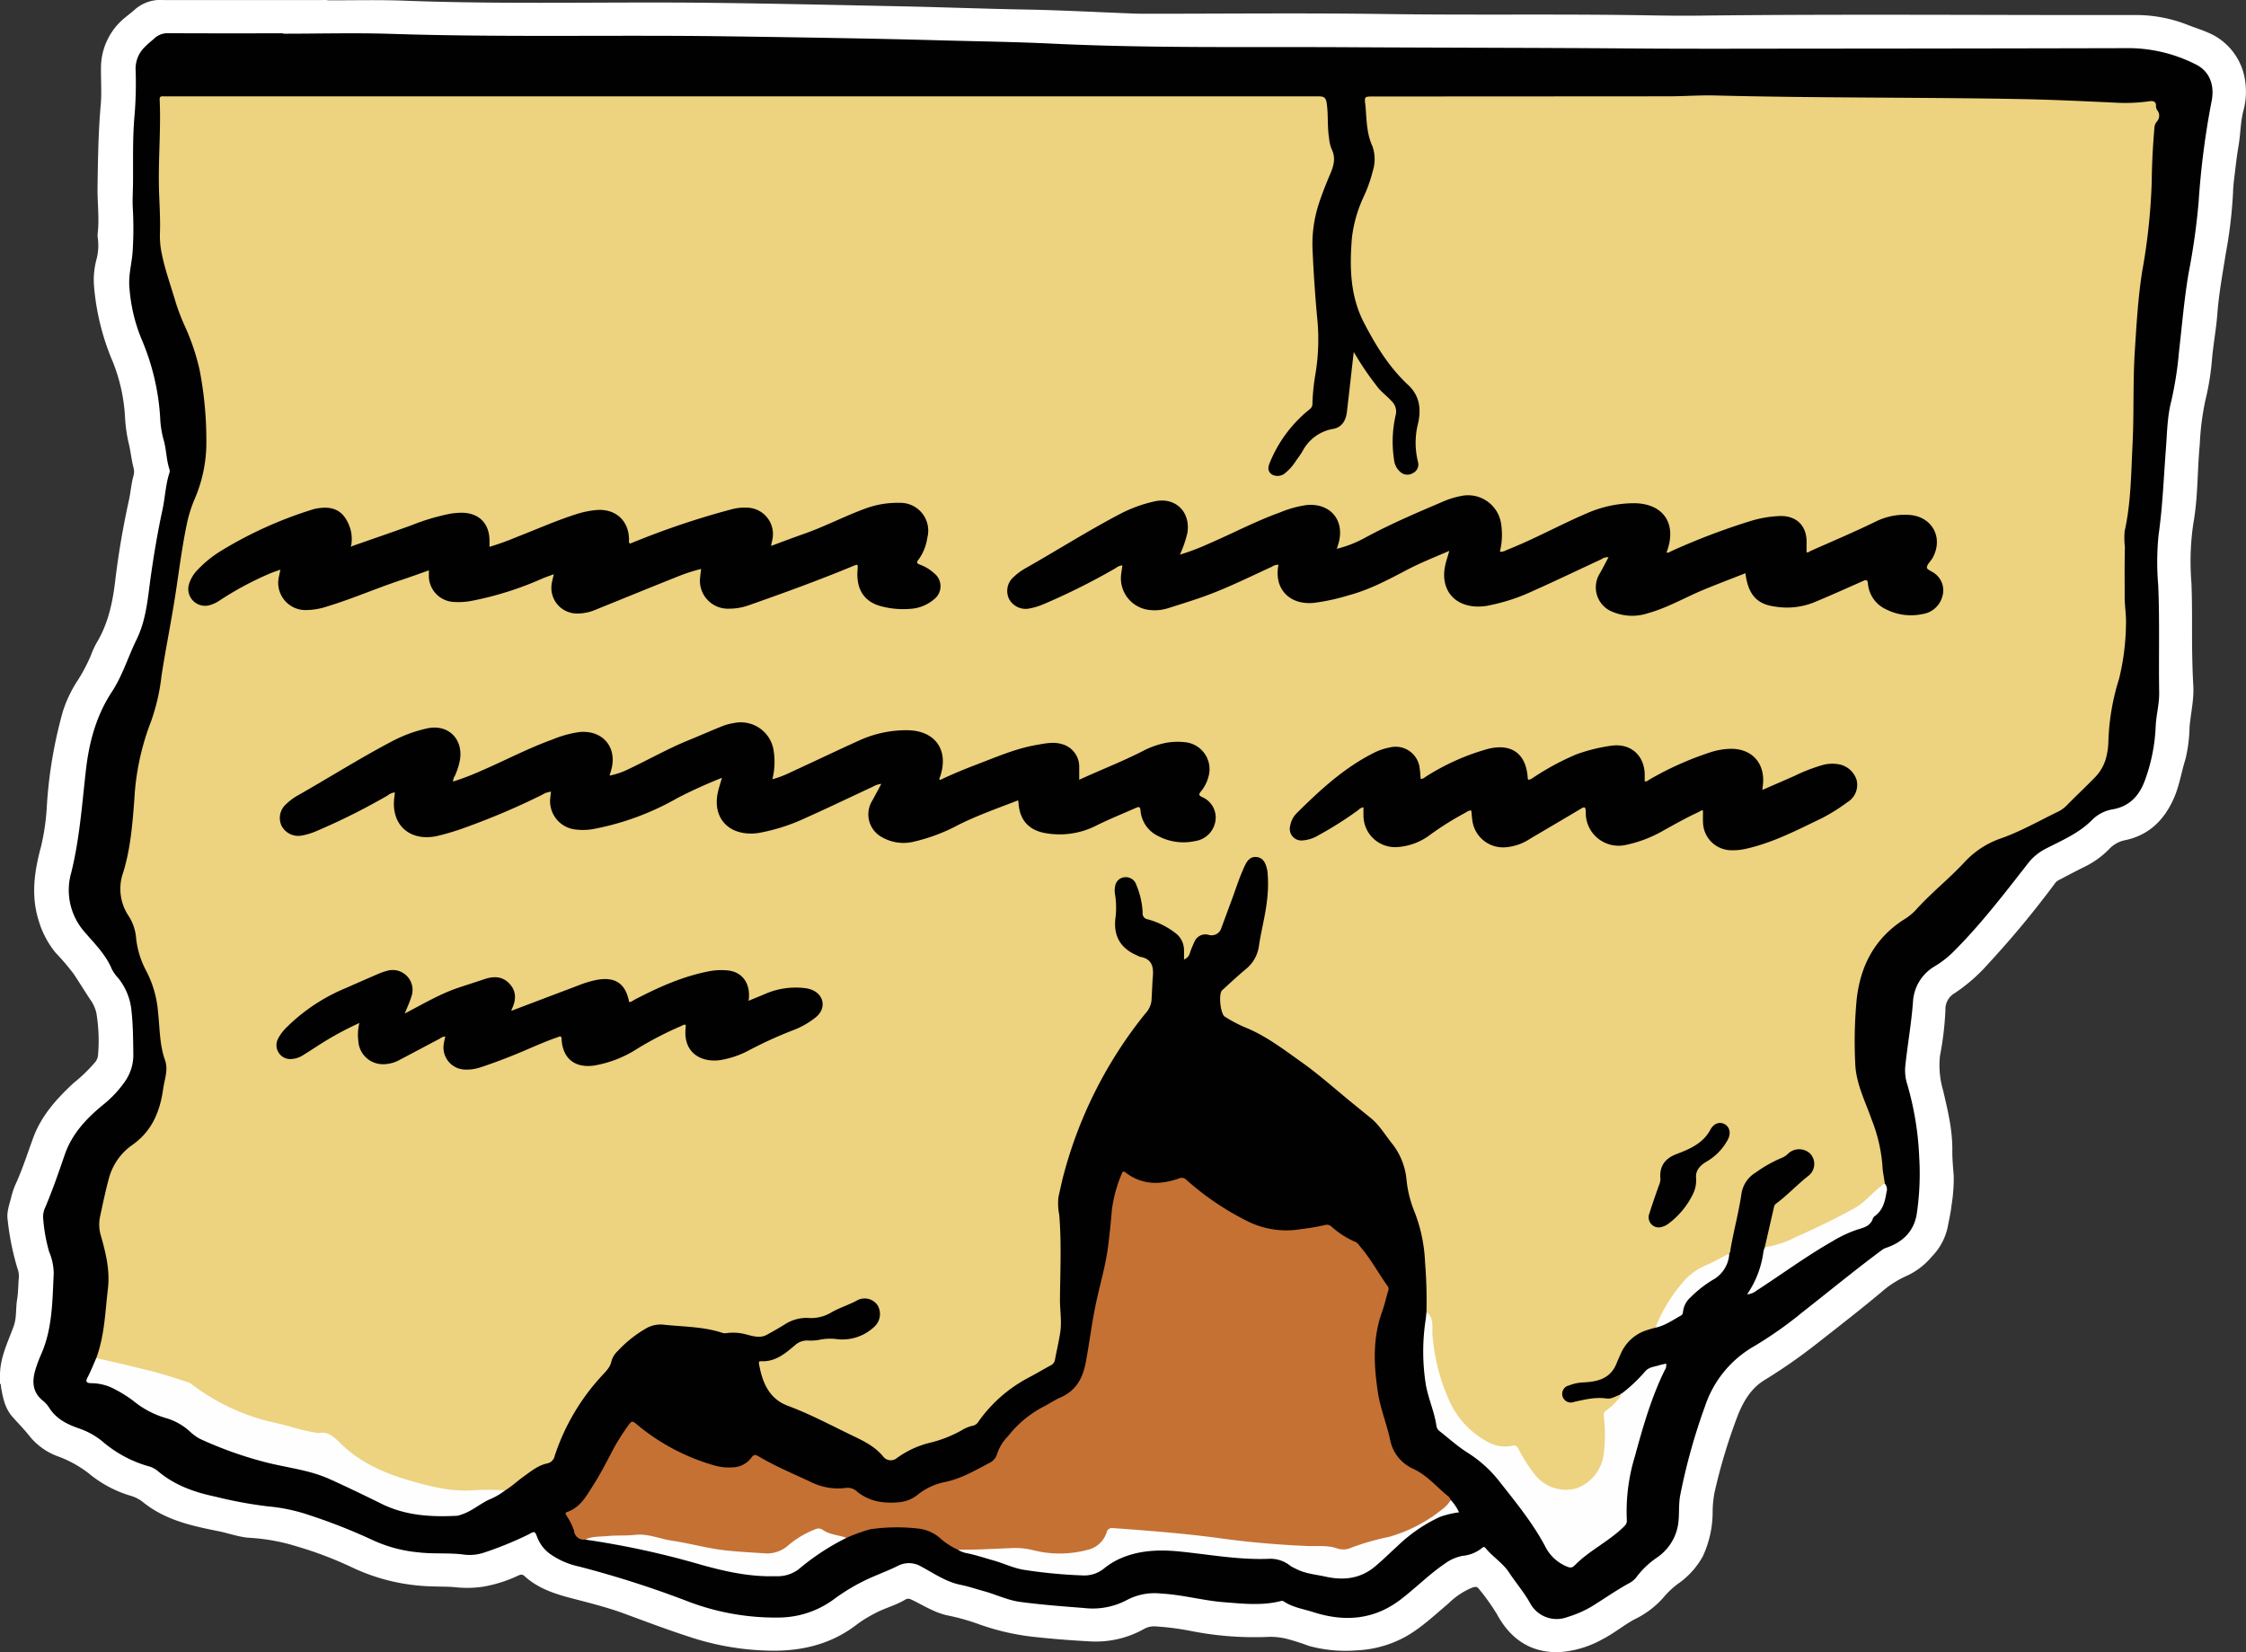
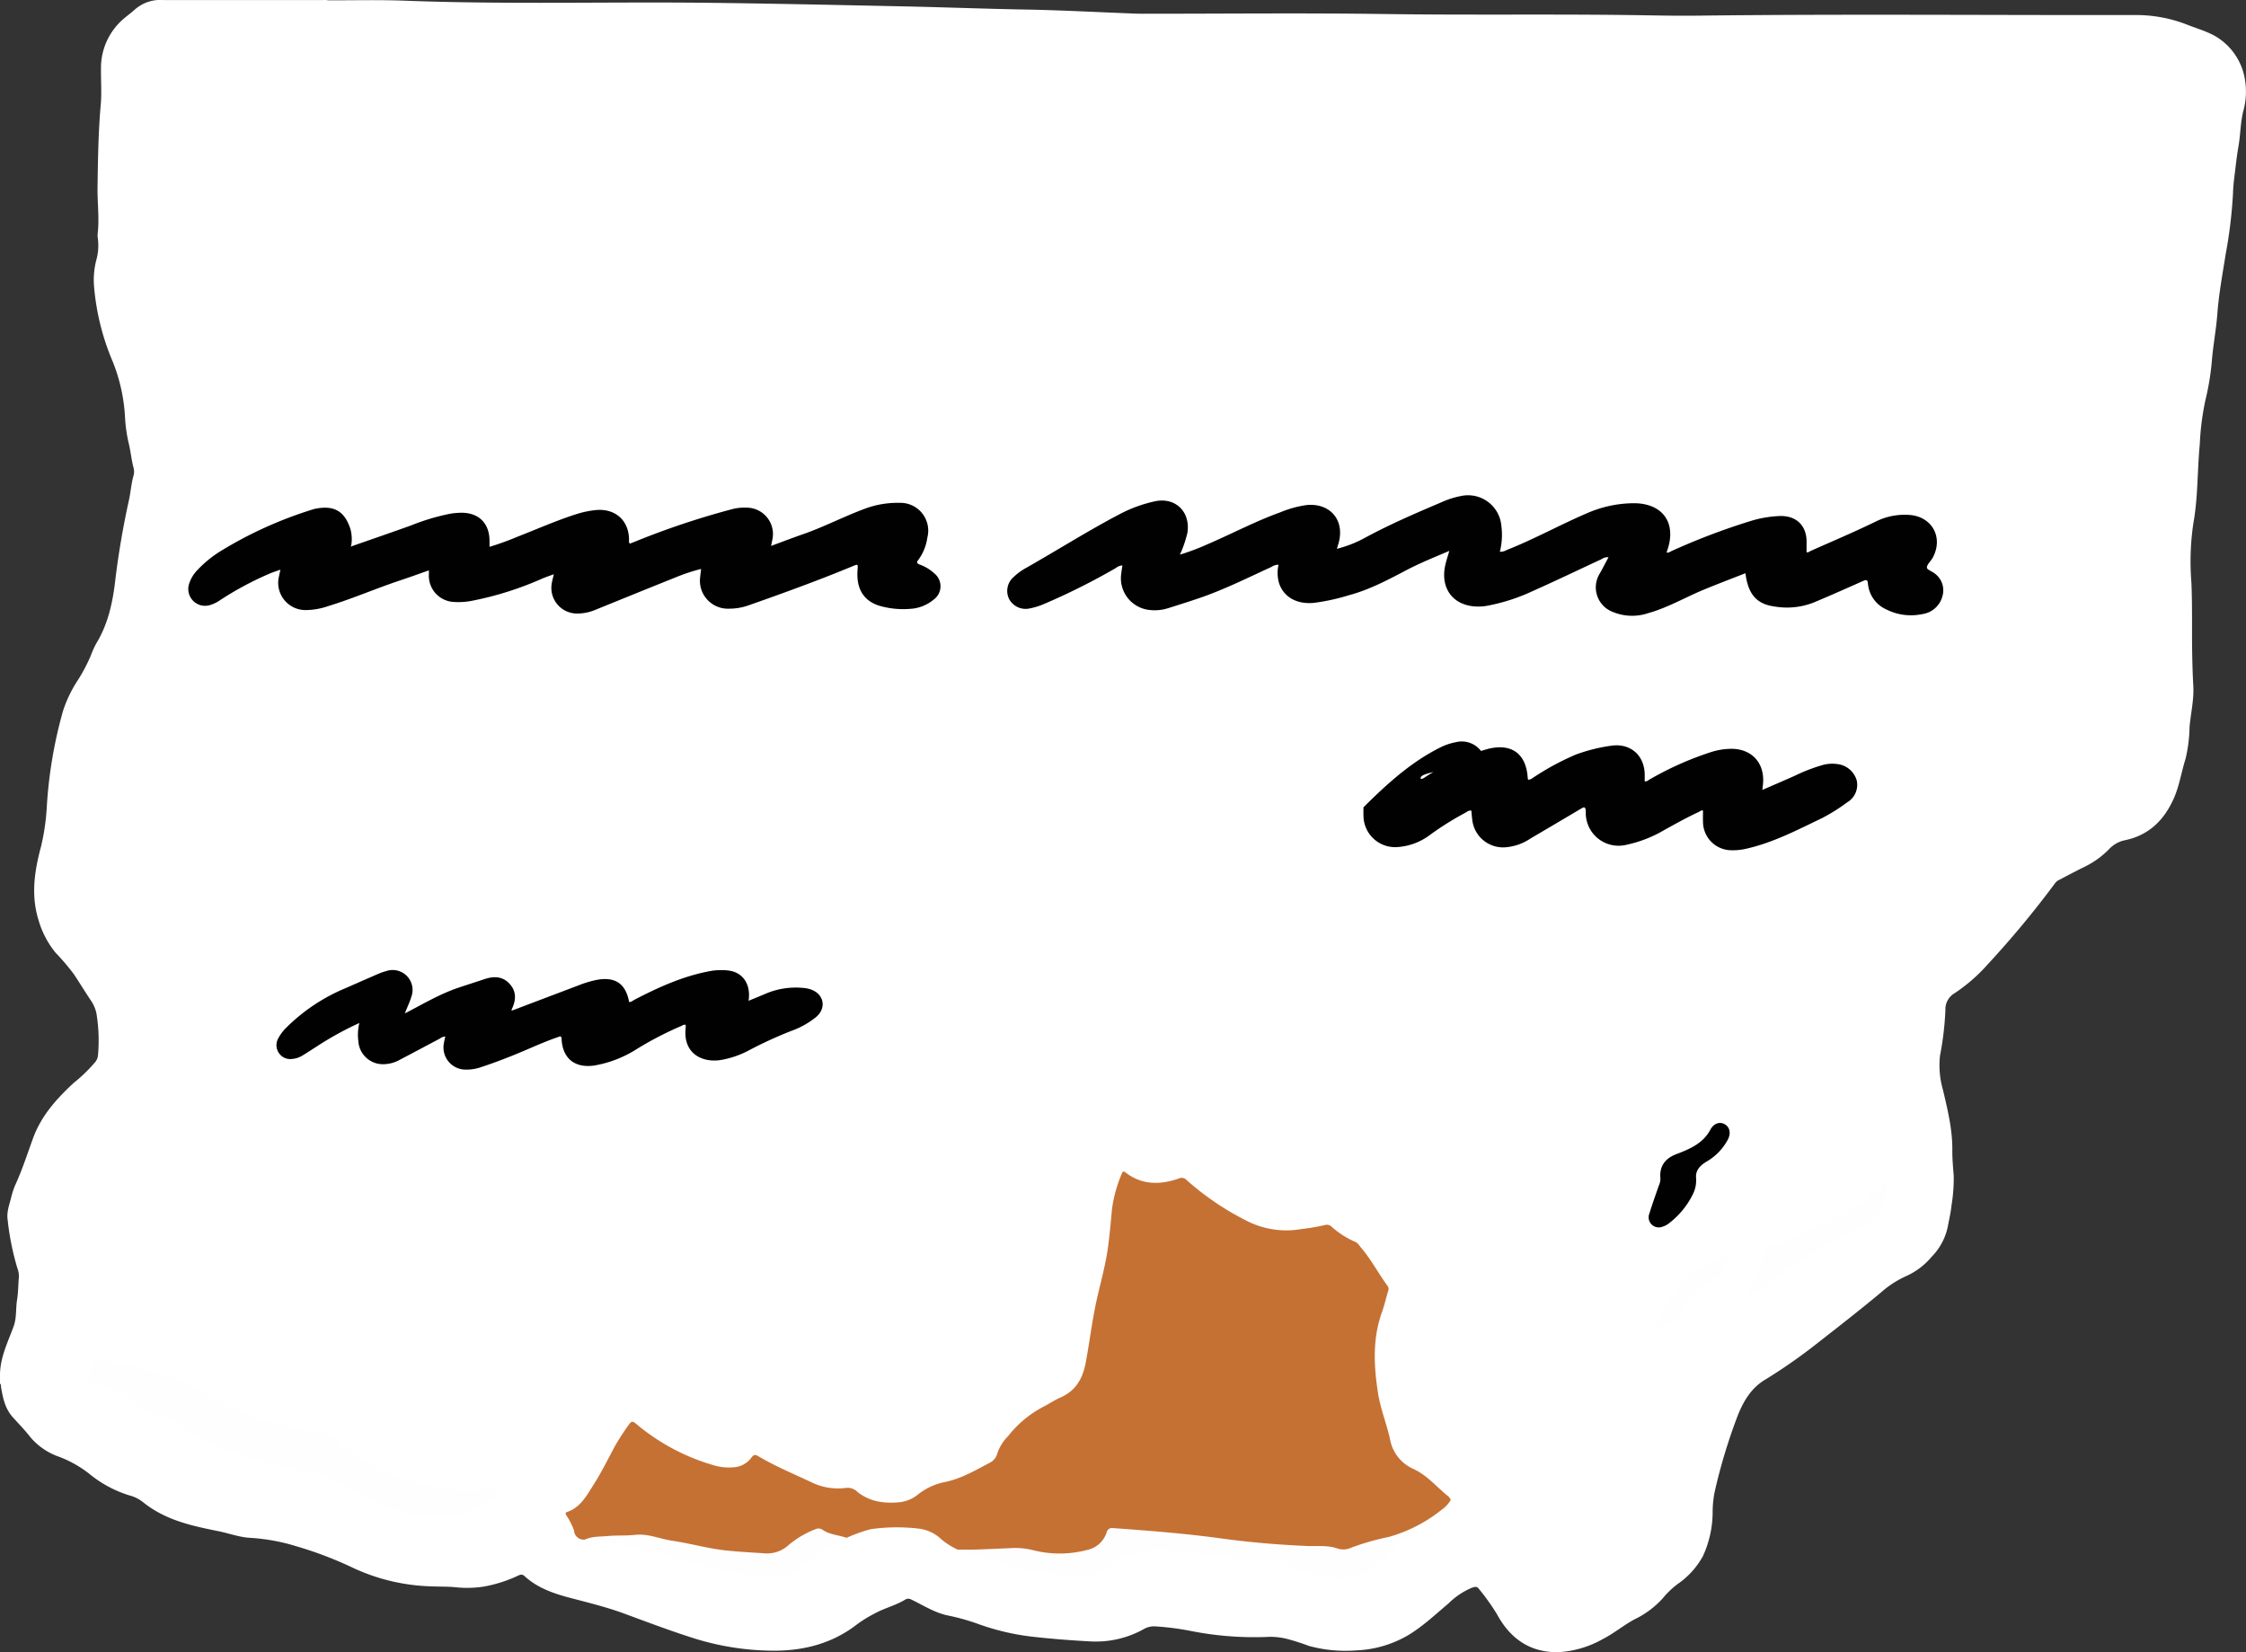
<svg xmlns="http://www.w3.org/2000/svg" width="489.042" height="359.781" viewBox="0 0 489.042 359.781">
  <rect x="0" y="0" width="489.042" height="359.781" fill="#333333" stroke="none" />
  <title>Asset 12</title>
  <g id="b0833d8a-17ed-4493-9702-f820478832df" data-name="Layer 2">
    <g id="a26b9001-1c68-490e-9a4e-431389a437ea" data-name="cracked_platform_4-5 Image">
      <path d="M71.486.066C77.045.085,82.61-.061,88.161.151c22.26.85,44.528.202,66.79.467,13.871.165,27.74.476,41.609.766,8.873.185,17.741.532,26.615.691,7.864.141,15.722.572,23.583.873.679.026,1.359.046,2.038.046,17.598.004,35.198-.188,52.792.062s35.184.003,52.774.218c5.076.062,10.153.195,15.229.135,31.829-.38,63.66-.083,95.489-.134a30.481,30.481,0,0,1,11.304,2.159c2.284.9,4.695,1.532,6.731,2.922a13.408,13.408,0,0,1,5.743,9.262,15.911,15.911,0,0,1-.415,6.617c-.619,2.478-.594,5.049-1.03,7.558-.327,1.878-.547,3.775-.773,5.669-.179,1.498-.385,3.002-.421,4.507A101.813,101.813,0,0,1,484.618,55.34c-.68,4.317-1.484,8.614-1.813,12.987-.24,3.205-.832,6.382-1.14,9.584a56.659,56.659,0,0,1-1.478,9.299,57.847,57.847,0,0,0-1.21,9.565c-.554,5.74-.372,11.54-1.407,17.238a56.837,56.837,0,0,0-.421,12.778c.24,5.309.078,10.612.183,15.917.044,2.191.105,4.382.233,6.569.177,3.054-.546,6.018-.815,9.027a32.033,32.033,0,0,1-.879,6.97c-.901,2.842-1.322,5.815-2.547,8.575-2.102,4.736-5.41,8.018-10.587,9.106a6.562,6.562,0,0,0-3.48,1.923,19.039,19.039,0,0,1-5.298,3.843c-1.93.937-3.821,1.957-5.723,2.951a2.068,2.068,0,0,0-.724.597,209.702,209.702,0,0,1-14.659,17.674,36.912,36.912,0,0,1-7.266,6.342,4.032,4.032,0,0,0-1.996,3.684,66.788,66.788,0,0,1-1.181,9.941,19.343,19.343,0,0,0,.675,7.518c1,4.298,2.062,8.579,2.014,13.081-.02,1.827.164,3.73.305,5.589a36.174,36.174,0,0,1-.469,6.292c-.165,1.623-.549,3.212-.846,4.815a13.086,13.086,0,0,1-3.469,6.443,15.618,15.618,0,0,1-5.368,4.143,21.533,21.533,0,0,0-5.602,3.579c-4.803,4.018-9.754,7.848-14.683,11.704a115.399,115.399,0,0,1-10.73,7.425c-2.935,1.802-4.533,4.512-5.778,7.53a121.855,121.855,0,0,0-5.118,16.877,22.876,22.876,0,0,0-.432,4.624,23.006,23.006,0,0,1-2.128,9.352,17.679,17.679,0,0,1-5.495,6.055,18.906,18.906,0,0,0-3.265,3.141,20.05,20.05,0,0,1-6.216,4.598c-2.341,1.286-4.401,3.007-6.784,4.231a22.291,22.291,0,0,1-9.632,2.872c-6.143.123-10.541-2.886-13.458-8.299a49.212,49.212,0,0,0-3.937-5.512c-.51-.695-1.177-.321-1.744-.122a16.383,16.383,0,0,0-4.899,3.357c-2.901,2.433-5.647,5.062-8.941,6.995A24.254,24.254,0,0,1,295.4,359.382a30.191,30.191,0,0,1-10.441-.98,48.444,48.444,0,0,0-4.885-1.559,15.703,15.703,0,0,0-3.597-.41,71.076,71.076,0,0,1-17.362-1.31,58.987,58.987,0,0,0-7.455-.955,4.469,4.469,0,0,0-2.535.537,21.335,21.335,0,0,1-11.587,2.731c-4.385-.231-8.764-.568-13.134-1.073a52.464,52.464,0,0,1-11.134-2.628,47.36,47.36,0,0,0-6.654-1.902c-2.996-.564-5.496-2.234-8.175-3.504a1.26,1.26,0,0,0-1.336.005c-2.108,1.286-4.546,1.844-6.706,3.048a27.505,27.505,0,0,0-3.654,2.232c-5.203,4.081-11.142,5.742-17.684,5.84a58.809,58.809,0,0,1-19.15-3.082c-4.718-1.529-9.353-3.287-14.006-5.002-3.874-1.428-7.921-2.402-11.923-3.461-3.582-.948-7.009-2.161-9.795-4.714-.608-.557-1.121-.196-1.625.029a29.534,29.534,0,0,1-7.382,2.296,23.819,23.819,0,0,1-6.093.109c-1.68-.163-3.348-.104-5.019-.181a43.033,43.033,0,0,1-17.302-4.08,81.829,81.829,0,0,0-12.109-4.614A42.697,42.697,0,0,0,54.469,334.88c-2.364-.131-4.594-.98-6.897-1.446-4.293-.869-8.581-1.751-12.521-3.79a22.673,22.673,0,0,1-3.813-2.454,7.713,7.713,0,0,0-2.94-1.516,25.69,25.69,0,0,1-8.979-4.838,24.968,24.968,0,0,0-6.397-3.588,14.271,14.271,0,0,1-6.483-4.503c-1.143-1.474-2.474-2.8-3.712-4.2-1.636-1.85-2.11-4.152-2.498-6.484-.044-.267.033-.569-.227-.773v-1.68c-.052-3.872,1.683-7.262,2.961-10.764.694-1.9.44-3.877.754-5.802.263-1.614.242-3.264.389-4.894a4.783,4.783,0,0,0-.328-1.996A58.586,58.586,0,0,1,1.66,265.586c-.242-1.645.373-3.242.772-4.826a16.568,16.568,0,0,1,.948-2.841c1.5-3.279,2.591-6.713,3.827-10.087,1.799-4.909,5.144-8.598,8.865-12.037A33.986,33.986,0,0,0,20.713,231.3a2.722,2.722,0,0,0,.616-1.403,36.005,36.005,0,0,0-.348-9.31,7.865,7.865,0,0,0-1.334-2.928c-1.209-1.836-2.367-3.705-3.574-5.537a51.959,51.959,0,0,0-3.959-4.647,19.848,19.848,0,0,1-3.735-7.158c-1.674-5.419-.861-10.69.549-15.949a48.445,48.445,0,0,0,1.266-8.765A98.016,98.016,0,0,1,13.71,154.846a27.619,27.619,0,0,1,3.274-6.782,37.603,37.603,0,0,0,2.74-5.189,21.689,21.689,0,0,1,1.222-2.736c2.546-4.16,3.565-8.788,4.125-13.539.703-5.962,1.724-11.866,3.011-17.726.386-1.756.5-3.562.993-5.3a3.17,3.17,0,0,0,.013-1.666c-.488-1.859-.647-3.781-1.124-5.644a32.695,32.695,0,0,1-.743-5.45,37.846,37.846,0,0,0-2.649-12.005,53.002,53.002,0,0,1-4.095-16.445,17.331,17.331,0,0,1,.48-5.684,11.89,11.89,0,0,0,.352-4.747,3.948,3.948,0,0,1-.038-1.077c.382-3.391-.083-6.778-.033-10.169.087-5.952.168-11.897.693-17.834.232-2.623.029-5.275.056-7.914A14.07,14.07,0,0,1,27.236,3.827c.704-.591,1.452-1.137,2.128-1.753A8.383,8.383,0,0,1,35.563.01Q52.871.01,70.174.013A5.521,5.521,0,0,1,71.486.066Z" fill="#fff" />
-       <path d="M61.689,7.338c7.879,0,15.765-.216,23.636.04,23.95.782,47.906.204,71.857.518q14.035.184,28.07.441,10.194.188,20.385.473c7.831.206,15.667.317,23.491.694,21.303,1.026,42.619.658,63.931.778,20.677.117,41.355.114,62.032.271,13.359.102,26.716.043,40.074.035q34.376-.019,68.751-.103A32.582,32.582,0,0,1,477.98,13.962c3.045,1.434,4.265,4.435,3.592,7.983a175.686,175.686,0,0,0-2.84,21.967,147.138,147.138,0,0,1-2.185,15.542c-.964,5.678-1.438,11.415-2.095,17.129a78.187,78.187,0,0,1-1.679,10.766c-.889,3.431-.907,6.965-1.177,10.463-.482,6.247-.703,12.502-1.597,18.73a59.27,59.27,0,0,0-.071,10.902c.338,7.792.08,15.584.209,23.375.041,2.499-.664,4.91-.762,7.385a38.634,38.634,0,0,1-2.335,11.701c-1.226,3.386-3.397,5.708-7.006,6.335a8.175,8.175,0,0,0-4.502,2.31c-2.919,2.954-6.673,4.494-10.24,6.339a11.612,11.612,0,0,0-3.914,3.369c-5.194,6.643-10.325,13.35-16.349,19.293a21.293,21.293,0,0,1-3.815,2.898,9.571,9.571,0,0,0-4.682,7.704c-.354,4.752-1.204,9.431-1.692,14.159a10.025,10.025,0,0,0,.437,3.78,66.069,66.069,0,0,1,2.611,15.914,59.52,59.52,0,0,1-.567,12.538c-.688,3.754-3.179,6.05-6.746,7.218a2.834,2.834,0,0,0-.823.458c-5.906,4.382-11.583,9.055-17.367,13.591a85.393,85.393,0,0,1-10.387,7.313,23.634,23.634,0,0,0-10.726,13.026,131.221,131.221,0,0,0-5.405,19.372c-.432,2.155-.143,4.376-.498,6.566a10.771,10.771,0,0,1-4.641,7.125,18.934,18.934,0,0,0-4.253,4.007,4.851,4.851,0,0,1-1.587,1.446c-2.848,1.549-5.496,3.416-8.246,5.118a23.567,23.567,0,0,1-5.369,2.348,6.565,6.565,0,0,1-8.082-2.978c-1.325-2.401-3.108-4.446-4.597-6.712-1.371-2.088-3.577-3.421-5.145-5.347-.292-.358-.521-.214-.793.025a7.786,7.786,0,0,1-4.162,1.677,9.513,9.513,0,0,0-3.915,1.718c-3.418,2.323-6.318,5.279-9.59,7.781-5.861,4.483-12.272,4.933-19.077,2.748-2.16-.694-4.455-1.015-6.39-2.325a.804.804,0,0,0-.689-.062c-4.075,1.032-8.186.56-12.284.244-4.585-.353-9.046-1.634-13.651-1.883a12.941,12.941,0,0,0-7.427,1.348,15.9,15.9,0,0,1-9.484,1.789c-4.624-.356-9.242-.708-13.839-1.321-2.76-.368-5.26-1.619-7.917-2.343-1.694-.461-3.355-1.035-5.083-1.383-3.201-.644-5.849-2.532-8.658-4.025a5.179,5.179,0,0,0-4.841-.176c-2.611,1.323-5.387,2.237-7.982,3.575a42.425,42.425,0,0,0-6.013,3.711,20.436,20.436,0,0,1-12.065,4.044,53.362,53.362,0,0,1-20.048-3.609,220.348,220.348,0,0,0-23.49-7.507,16.982,16.982,0,0,1-6.323-2.769,8.031,8.031,0,0,1-2.736-3.562c-.549-1.417-.562-1.391-1.931-.641a76.441,76.441,0,0,1-9.754,3.975,9.908,9.908,0,0,1-4.635.356c-3.187-.361-6.394-.06-9.575-.441a30.409,30.409,0,0,1-9.804-2.597A122.55,122.55,0,0,0,67.48,329.98a38.345,38.345,0,0,0-9.234-1.962,93.077,93.077,0,0,1-11.413-2.123c-4.549-.951-8.846-2.486-12.46-5.553a5.276,5.276,0,0,0-2.124-1.074,26.557,26.557,0,0,1-9.944-5.381,16.267,16.267,0,0,0-4.985-2.792c-2.631-.897-5.103-2.087-6.65-4.61a6.188,6.188,0,0,0-1.373-1.499c-2.226-1.816-2.343-4.136-1.61-6.634a29.003,29.003,0,0,1,1.292-3.482c2.463-5.607,2.421-11.607,2.718-17.539a12.589,12.589,0,0,0-1.009-4.785,35.96,35.96,0,0,1-1.274-7.059,4.822,4.822,0,0,1,.441-2.578c1.594-3.752,2.919-7.607,4.242-11.454,1.567-4.558,4.694-7.851,8.261-10.807a23.976,23.976,0,0,0,5.035-5.416,10.105,10.105,0,0,0,1.637-5.707c-.043-3.196-.054-6.379-.416-9.57a13.277,13.277,0,0,0-2.877-6.973,8.795,8.795,0,0,1-1.389-1.944c-1.345-3.257-3.855-5.639-6.06-8.246a13.767,13.767,0,0,1-2.779-12.753c1.832-7.379,2.347-14.901,3.206-22.399.692-6.036,2.232-11.798,5.657-17.009,2.3-3.5,3.517-7.601,5.365-11.365,2.16-4.402,2.449-9.221,3.124-13.947.683-4.784,1.483-9.544,2.508-14.267.583-2.689.669-5.472,1.53-8.11a1.21,1.21,0,0,0,.007-.711c-.715-2.136-.663-4.424-1.313-6.572a21.039,21.039,0,0,1-.718-4.732,51.384,51.384,0,0,0-4.133-17.263,36.228,36.228,0,0,1-2.551-10.915c-.282-2.763.505-5.3.685-7.947a77.415,77.415,0,0,0,.041-9.464c-.102-1.889.034-3.751.05-5.625.041-4.917-.118-9.842.343-14.743a84.584,84.584,0,0,0,.213-9.944,6.58,6.58,0,0,1,2.105-4.889c.601-.637,1.315-1.167,1.962-1.762a4.3,4.3,0,0,1,3.143-1.147c8.319.053,16.638.027,24.957.027Z" fill="#020101" />
-       <path d="M384.265,271.601q1.014-4.424,2.025-8.848a1.265,1.265,0,0,1,.553-.742c2.427-1.826,4.497-4.065,6.889-5.939a3.282,3.282,0,0,0,.483-4.789,3.5,3.5,0,0,0-4.865-.078,4.079,4.079,0,0,1-1.269.878A28.648,28.648,0,0,0,382.26,255.35a6.478,6.478,0,0,0-3.077,4.621c-.609,4.066-1.679,8.037-2.391,12.081-.054.308-.017.646-.26.901a11.859,11.859,0,0,1-3.703,2.172c-5.074,1.912-7.914,6.005-10.431,10.442a21.311,21.311,0,0,1-1.961,3.558,21.634,21.634,0,0,0-2.493.755,9.205,9.205,0,0,0-4.976,4.761c-.34.763-.689,1.524-1.002,2.299-1.356,3.363-4.232,3.965-7.381,4.103a9.174,9.174,0,0,0-2.906.64,1.884,1.884,0,1,0,1.083,3.588c2.332-.506,4.641-1.095,7.078-.731,1.05.157,1.968-.539,2.948-.838.388.589-.017.987-.365,1.36a20.838,20.838,0,0,1-2.237,2.166,1.535,1.535,0,0,0-.58,1.468,35.453,35.453,0,0,1-.147,8.127,9.33,9.33,0,0,1-3.646,6.261A8.645,8.645,0,0,1,334.149,321.56a38.874,38.874,0,0,1-3.613-5.504c-.322-.553-.643-.962-1.396-.862-3.61.478-6.492-1.092-8.941-3.486a24.149,24.149,0,0,1-5.354-7.309,13.086,13.086,0,0,1-.795-2.003c-1.237-4.709-2.607-9.396-2.633-14.325a7.353,7.353,0,0,0-.817-2.353,103.298,103.298,0,0,0-.307-10.776,33.877,33.877,0,0,0-2.489-11.539,25.091,25.091,0,0,1-1.572-6.718,14.895,14.895,0,0,0-3.174-7.727c-1.518-1.893-2.746-4.013-4.672-5.565-1.308-1.053-2.605-2.119-3.908-3.178-3.689-2.999-7.237-6.197-11.107-8.942-3.99-2.83-7.902-5.854-12.546-7.669a31.164,31.164,0,0,1-4.114-2.206c-.979-.565-1.444-4.979-.604-5.752,1.706-1.57,3.411-3.146,5.188-4.634a7.807,7.807,0,0,0,2.833-5.09c.495-3.317,1.399-6.565,1.754-9.911a28.668,28.668,0,0,0,.108-6.104,6.567,6.567,0,0,0-.215-1.053c-.32-1.147-.897-2.11-2.198-2.232-1.264-.118-1.967.726-2.462,1.752-1.235,2.559-2.051,5.281-3.044,7.934-.714,1.908-1.406,3.823-2.123,5.73a2.208,2.208,0,0,1-2.853,1.512,2.584,2.584,0,0,0-2.984,1.459,24.638,24.638,0,0,0-1.039,2.544,2.004,2.004,0,0,1-1.264,1.379c0-.801.022-1.504-.004-2.205a4.655,4.655,0,0,0-2-3.643,16.967,16.967,0,0,0-5.989-2.914,1.257,1.257,0,0,1-1.013-1.363,17.62,17.62,0,0,0-1.396-6.154,2.379,2.379,0,0,0-2.51-1.629,2.278,2.278,0,0,0-2.094,1.99,4.578,4.578,0,0,0-.028,1.669,17.948,17.948,0,0,1,.113,5.143c-.516,4.006,1.099,6.716,4.779,8.265a2.752,2.752,0,0,0,.54.254c2.449.415,3.008,1.923,2.819,4.23-.146,1.782-.179,3.589-.305,5.382a4.94,4.94,0,0,1-1.34,2.758,94.218,94.218,0,0,0-17.61,34.439c-.512,1.804-.879,3.649-1.298,5.478a12.658,12.658,0,0,0,.172,3.933c.497,6.072.216,12.152.152,18.228-.026,2.474.44,4.95.052,7.413-.31,1.969-.771,3.913-1.137,5.873a1.692,1.692,0,0,1-.967,1.266c-1.654.888-3.263,1.861-4.929,2.725a31.13,31.13,0,0,0-10.781,9.516,1.882,1.882,0,0,1-1.308.902,7.363,7.363,0,0,0-2.312.965,27.468,27.468,0,0,1-6.531,2.624,20.63,20.63,0,0,0-7.6,3.428,2.073,2.073,0,0,1-2.926-.265c-2.048-2.542-4.914-3.72-7.722-5.091-4.308-2.103-8.545-4.33-13.055-6.01-4.179-1.556-5.617-5.156-6.322-9.192-.089-.509.182-.539.525-.524,3.033.134,5.16-1.664,7.274-3.447a3.9,3.9,0,0,1,2.824-1.067,9.946,9.946,0,0,0,2.742-.197,11.739,11.739,0,0,1,3.785-.08,10.114,10.114,0,0,0,8.021-2.771,3.742,3.742,0,0,0,.656-4.623,3.42,3.42,0,0,0-4.494-1.047c-1.897,1.028-3.968,1.631-5.838,2.75a8.515,8.515,0,0,1-4.853,1.051,8.646,8.646,0,0,0-5.095,1.459c-1.294.785-2.606,1.554-3.933,2.262-1.315.701-2.849.277-4.225-.077a10.604,10.604,0,0,0-4.498-.33,1.77,1.77,0,0,1-.823-.056c-4.156-1.38-8.513-1.322-12.796-1.784a6.312,6.312,0,0,0-4.03.91,26.331,26.331,0,0,0-5.965,4.788,4.906,4.906,0,0,0-1.394,2.209c-.26,1.406-1.218,2.24-2.095,3.219a47.48,47.48,0,0,0-10.264,17.429,2.103,2.103,0,0,1-1.722,1.671c-1.951.445-3.491,1.723-5.084,2.864-1.359.973-2.566,2.148-4.016,3a1.456,1.456,0,0,1-1.026.263c-2.156-.361-4.3.004-6.45.046-5.886.114-11.461-1.438-16.953-3.369A32.764,32.764,0,0,1,72.6,313.281a2.108,2.108,0,0,0-1.53-.844c-3.132.046-6.068-.946-9.033-1.74a95.713,95.713,0,0,1-9.545-2.792,43.102,43.102,0,0,1-10.126-5.645,10.022,10.022,0,0,0-2.885-1.401,174.15,174.15,0,0,0-17.163-4.457,1.852,1.852,0,0,1-1.349-.683c1.802-4.868,1.927-10.011,2.526-15.083.478-4.044-.472-7.859-1.561-11.664a8.208,8.208,0,0,1-.128-4.118c.575-2.694,1.135-5.382,1.851-8.048a12.971,12.971,0,0,1,5.121-7.46c4.319-3.014,6.052-7.302,6.744-12.192.293-2.073,1.156-4.211.419-6.27-1.212-3.382-1.132-6.921-1.522-10.389a23.218,23.218,0,0,0-2.558-9.03,19.508,19.508,0,0,1-2.257-7.494,10.268,10.268,0,0,0-1.582-4.483,10.612,10.612,0,0,1-1.198-9.504c1.598-5.15,2.013-10.513,2.425-15.85a54.804,54.804,0,0,1,3.594-16.919A43.931,43.931,0,0,0,35.177,147.08c.938-6.033,2.172-12.02,3.087-18.056.784-5.169,1.436-10.356,2.535-15.473a29.274,29.274,0,0,1,1.583-4.88A31.064,31.064,0,0,0,44.92,97.3a80.934,80.934,0,0,0-1.446-16.688,48.405,48.405,0,0,0-3.199-9.525,46.891,46.891,0,0,1-1.984-5.138c-1.046-3.6-2.359-7.127-3.09-10.812a18.508,18.508,0,0,1-.379-4.289c.142-3.8-.212-7.59-.236-11.387-.038-5.916.445-11.826.181-17.743-.027-.601.174-.77.733-.746.759.032,1.52.008,2.279.008q124.663.014,249.326.002c1.173,0,1.588.271,1.77,1.484.374,2.506.106,5.041.506,7.532a8.477,8.477,0,0,0,.553,2.444c.927,1.845.513,3.544-.227,5.288-.967,2.279-1.893,4.57-2.644,6.938A28.247,28.247,0,0,0,285.8,54.485q.344,7.895,1.101,15.775a46.215,46.215,0,0,1-.467,11.122,45.143,45.143,0,0,0-.667,6.556c.001.725-.41,1.038-.896,1.42a28.758,28.758,0,0,0-8.275,11.136c-.43.954-.773,2.008.323,2.818a2.563,2.563,0,0,0,3.089-.452,10.112,10.112,0,0,0,1.983-2.234c.567-.823,1.197-1.611,1.678-2.481a9.274,9.274,0,0,1,6.722-4.77c1.853-.372,2.681-1.893,2.891-3.713q.7-6.074,1.38-12.151c.021-.184.049-.368.115-.853a63.941,63.941,0,0,0,4.878,7.239c.957,1.385,2.332,2.285,3.406,3.518a3.065,3.065,0,0,1,.841,2.93,25.885,25.885,0,0,0-.362,9.769,4.038,4.038,0,0,0,1.319,2.618,2.28,2.28,0,0,0,2.783.29,2.065,2.065,0,0,0,1.109-2.435,17.196,17.196,0,0,1,.052-8.533c.716-3.344.167-6.178-2.47-8.476-.03-.026-.054-.059-.083-.087-3.941-3.78-6.713-8.316-9.229-13.152-3.083-5.926-3.154-12.109-2.67-18.426a29.03,29.03,0,0,1,2.627-9.181,31.752,31.752,0,0,0,1.943-5.532,8.442,8.442,0,0,0-.12-5.428c-1.158-2.557-1.218-5.256-1.423-7.954-.021-.279-.036-.559-.071-.837-.246-1.972-.247-1.971,1.79-1.971q32.156-.013,64.311-.037c3.318-.004,6.639-.27,9.953-.186,21.974.563,43.955.381,65.93.771,7.234.129,14.461.472,21.689.816a37.514,37.514,0,0,0,7.105-.336c.688-.1,1.403.051,1.357,1.015a1.6,1.6,0,0,0,.312.998,1.887,1.887,0,0,1-.135,2.436,2.314,2.314,0,0,0-.525,1.415c-.327,3.866-.542,7.736-.577,11.618a132.94,132.94,0,0,1-2.073,19.538c-.902,5.7-1.227,11.441-1.601,17.184-.448,6.867-.163,13.751-.507,20.617-.316,6.295-.337,12.627-1.717,18.825a17.331,17.331,0,0,0,.055,3.461c-.095,3.597-.044,7.197-.05,10.793-.003,2.053.375,4.129.279,6.205a52.187,52.187,0,0,1-1.5,11.684,50.219,50.219,0,0,0-2.327,13.659,14.432,14.432,0,0,1-.339,2.853,9.653,9.653,0,0,1-2.637,4.993c-1.979,2.038-4.056,3.971-6.04,6.001a6.821,6.821,0,0,1-1.924,1.412c-4.241,2.033-8.304,4.414-12.8,5.943a19.413,19.413,0,0,0-7.784,5.272c-3.372,3.587-7.252,6.651-10.528,10.332a12.719,12.719,0,0,1-2.643,2.06c-6.277,4.111-9.341,10.076-10.12,17.391a96.732,96.732,0,0,0-.299,13.899c.163,4.331,2.197,8.215,3.602,12.238a34.356,34.356,0,0,1,2.316,9.981c.051,1.321.365,2.596.516,3.897a27.472,27.472,0,0,1-5.882,5.192,108.69,108.69,0,0,1-18.293,8.585A2.119,2.119,0,0,1,384.265,271.601Z" fill="#edd27f" />
      <path d="M127.399,335.256a2.112,2.112,0,0,1-2.412-1.955,14.092,14.092,0,0,0-1.594-3.202c-.154-.299-.487-.653.097-.851,2.908-.985,4.238-3.573,5.721-5.885,1.722-2.685,3.128-5.574,4.646-8.388a49.564,49.564,0,0,1,3.133-4.824c.493-.705.782-.703,1.453-.156a45.935,45.935,0,0,0,17.229,9.157,11.375,11.375,0,0,0,3.921.375,5.237,5.237,0,0,0,4.013-2.1c.434-.602.768-.765,1.451-.357,3.714,2.22,7.717,3.861,11.618,5.706a13.184,13.184,0,0,0,7.705,1.207,3.064,3.064,0,0,1,2.374.942c2.669,2.089,5.723,2.502,8.965,2.209a7.569,7.569,0,0,0,4.161-1.696,13.677,13.677,0,0,1,5.936-2.724c3.511-.734,6.539-2.531,9.647-4.163a3.126,3.126,0,0,0,1.665-1.973,9.623,9.623,0,0,1,2.358-3.83,23.785,23.785,0,0,1,7.784-6.461c1.211-.615,2.338-1.409,3.581-1.944,3.401-1.463,4.91-4.17,5.562-7.663.755-4.043,1.263-8.128,2.074-12.156.897-4.46,2.261-8.82,2.824-13.355q.48-3.868.792-7.749a29.975,29.975,0,0,1,2.196-7.938c.206-.556.506-.363.818-.126,3.618,2.745,7.552,2.681,11.612,1.258a1.397,1.397,0,0,1,1.607.323,60.193,60.193,0,0,0,12.847,8.768,18.986,18.986,0,0,0,12.214,1.932,45.123,45.123,0,0,0,5.192-.896,1.485,1.485,0,0,1,1.408.436,18.921,18.921,0,0,0,5.025,3.221c.585.205.897.781,1.284,1.233,2.245,2.624,3.847,5.694,5.871,8.471a1.149,1.149,0,0,1,.044,1.131c-.438,1.494-.783,3.021-1.309,4.483-2.072,5.759-1.784,11.622-.883,17.522.538,3.527,1.919,6.836,2.663,10.316a8.721,8.721,0,0,0,4.979,6.281c2.981,1.358,4.993,3.796,7.403,5.793a2.14,2.14,0,0,1,.817,1.008c.103.668-.383,1.036-.785,1.393a30.596,30.596,0,0,1-12.58,6.933,78.943,78.943,0,0,0-8.302,2.354,4.439,4.439,0,0,1-2.834.219c-2.266-.668-4.6-.488-6.893-.581-6.794-.274-13.547-.934-20.278-1.841-5.268-.71-10.553-1.203-15.853-1.599-1.67-.125-3.351-.124-5.016-.372-1.484-.221-1.707-.106-2.36,1.215-1.376,2.785-3.882,3.673-6.691,3.947a25.627,25.627,0,0,1-7.048.06,13.872,13.872,0,0,1-2.466-.477,12.343,12.343,0,0,0-5.333-.415,74.13,74.13,0,0,1-10.89-.01,15.606,15.606,0,0,1-3.518-2.199,8.622,8.622,0,0,0-5.224-2.414,40.433,40.433,0,0,0-10.241.147,35.181,35.181,0,0,0-5.262,1.882,9.755,9.755,0,0,1-4.932-1.261,2.427,2.427,0,0,0-2.273-.109,18.244,18.244,0,0,0-4.996,3.042,8.673,8.673,0,0,1-7.279,1.899c-2.406-.353-4.871-.185-7.273-.584-4.806-.798-9.618-1.604-14.341-2.809a16.805,16.805,0,0,0-5.571-.513c-3.221.263-6.46.218-9.674.583A2.003,2.003,0,0,0,127.399,335.256Z" fill="#c57134" />
-       <path d="M310.6,285.718c1.762,1.35,1.153,3.369,1.322,5.101A42.81,42.81,0,0,0,315.5,304.868a19.043,19.043,0,0,0,8.689,9.258,7.59,7.59,0,0,0,5.119.696c.705-.155.998.118,1.303.682a35.141,35.141,0,0,0,3.533,5.539,8.58,8.58,0,0,0,9.198,3.025,9.107,9.107,0,0,0,5.842-7.412,34.071,34.071,0,0,0,.022-8.35,1.111,1.111,0,0,1,.584-1.197,13.573,13.573,0,0,0,2.53-2.364,1.16,1.16,0,0,0,.468-1.044l-.011.004a.502.502,0,0,1,.281-.212,33.378,33.378,0,0,0,5.139-4.84c.796-.955,1.954-1.007,3.005-1.333.493-.153,1.004-.248,1.566-.383a1.841,1.841,0,0,1-.305,1.46c-2.944,6.027-4.764,12.43-6.52,18.871a40.853,40.853,0,0,0-1.72,13.723c.055.774-.29,1.125-.83,1.641-3.244,3.101-7.384,5.047-10.533,8.251-.565.575-1.004.545-1.759.221a9.169,9.169,0,0,1-4.681-4.413c-2.723-5.137-6.434-9.621-10.005-14.173a27.265,27.265,0,0,0-6.923-6.218c-2.149-1.361-4.056-3.104-6.07-4.678a1.723,1.723,0,0,1-.653-1.117c-.47-3.338-2.011-6.412-2.424-9.756a45.815,45.815,0,0,1,.022-13.009C310.476,287.071,310.524,286.392,310.6,285.718Z" fill="#fefefe" />
      <path d="M20.969,295.717c4.111.977,8.235,1.899,12.327,2.951,2.509.645,4.97,1.48,7.447,2.248a2.989,2.989,0,0,1,.954.476,45.87,45.87,0,0,0,18.567,8.517c2.874.655,5.665,1.658,8.598,2.075a1.591,1.591,0,0,0,.468.085c2.2-.431,3.47.917,4.882,2.299,4.157,4.069,9.324,6.381,14.825,7.983,4.488,1.307,9.031,2.484,13.758,2.181a47.952,47.952,0,0,1,7.165.031,14.804,14.804,0,0,1-3.513,2.017c-2.057.975-3.788,2.548-5.996,3.234a3.948,3.948,0,0,1-.915.259c-5.675.296-11.206-.009-16.48-2.613-3.752-1.853-7.528-3.681-11.348-5.4-4.523-2.036-9.481-2.466-14.215-3.727a84.362,84.362,0,0,1-13.953-5.009,10.08,10.08,0,0,1-2.131-1.541,13.045,13.045,0,0,0-5.164-2.949,19.99,19.99,0,0,1-7.262-3.82,28.528,28.528,0,0,0-4.812-2.902,11.019,11.019,0,0,0-4.407-.908c-.814-.04-1.232-.265-.714-1.234C19.779,298.6,20.337,297.139,20.969,295.717Z" fill="#fefefe" />
      <path d="M208.564,337.462c1.356-.011,2.713.005,4.068-.039,2.437-.079,4.872-.195,7.309-.294a16.23,16.23,0,0,1,5.084.456,23.421,23.421,0,0,0,11.745-.081,5.676,5.676,0,0,0,4.183-3.789,1.208,1.208,0,0,1,1.472-.95c7.812.561,15.615,1.168,23.384,2.231,6.252.856,12.541,1.397,18.857,1.662,2.2.092,4.454-.219,6.628.568a4.107,4.107,0,0,0,2.945-.21,54.3,54.3,0,0,1,8.172-2.339,32.466,32.466,0,0,0,11.535-5.947,6.962,6.962,0,0,0,1.945-2.095,10.384,10.384,0,0,1,1.801,2.691,19.881,19.881,0,0,0-4.19,1.006,33.458,33.458,0,0,0-9.234,6.358c-1.696,1.521-3.29,3.152-5.067,4.587-3.195,2.582-6.831,2.889-10.651,2.039-2.132-.475-4.357-.626-6.347-1.677a9.113,9.113,0,0,1-1.256-.673,6.953,6.953,0,0,0-4.461-1.529c-6.558.301-12.981-.903-19.456-1.565-4.694-.48-9.351-.332-13.728,1.8a16.072,16.072,0,0,0-2.913,1.881,6.812,6.812,0,0,1-4.553,1.516,108.196,108.196,0,0,1-12.764-1.207c-2.342-.336-4.478-1.425-6.745-2.056-1.882-.524-3.735-1.151-5.652-1.552A5.703,5.703,0,0,1,208.564,337.462Z" fill="#fefefe" />
      <path d="M127.399,335.256c1.553-.745,3.258-.609,4.897-.767,1.984-.191,4.004-.035,5.982-.258,2.809-.317,5.33.867,7.997,1.262,3.99.591,7.884,1.725,11.899,2.143,2.817.294,5.651.442,8.479.624a6.827,6.827,0,0,0,4.872-1.653,20.451,20.451,0,0,1,6.039-3.606,1.544,1.544,0,0,1,1.563.139c1.553,1.083,3.475,1.112,5.191,1.738a51.786,51.786,0,0,0-10.468,6.884,7.652,7.652,0,0,1-4.963,1.47c-5.534.177-10.875-.994-16.153-2.467A185.606,185.606,0,0,0,127.399,335.256Z" fill="#fefefe" />
      <path d="M384.265,271.601a21.847,21.847,0,0,0,6.782-2.235c4.348-1.914,8.618-3.988,12.778-6.289,2.17-1.2,3.668-3.18,5.606-4.642.314-.237.538-.598.963-.677a1.905,1.905,0,0,1,.359,1.901c-.305,1.95-.762,3.83-2.467,5.111a1.271,1.271,0,0,0-.468.535c-.538,1.674-1.933,2.01-3.409,2.454a26.876,26.876,0,0,0-5.486,2.587c-5.694,3.247-10.954,7.139-16.443,10.688a3.55,3.55,0,0,1-2.066.812,21.169,21.169,0,0,0,3.564-9.341A6.206,6.206,0,0,1,384.265,271.601Z" fill="#fefefe" />
      <path d="M360.437,289.123a34.215,34.215,0,0,1,5.425-9.219,13.737,13.737,0,0,1,5.447-4.315c1.792-.758,3.485-1.75,5.222-2.638a6.924,6.924,0,0,1-3.63,5.777,25.012,25.012,0,0,0-4.779,3.758,4.901,4.901,0,0,0-1.656,3.087c-.041.364-.067.677-.454.893C364.211,287.475,362.509,288.685,360.437,289.123Z" fill="#fefefe" />
-       <path d="M353.059,303.493c-.033.151-.107.248-.281.212C352.798,303.538,352.903,303.481,353.059,303.493Z" fill="#edd27f" />
      <path d="M291.089,119.509a25.548,25.548,0,0,0,6.068-2.373c5.418-2.939,11.069-5.369,16.732-7.775a18.568,18.568,0,0,1,4.215-1.345,7.274,7.274,0,0,1,8.79,6.383,15.209,15.209,0,0,1-.315,5.753,2.82,2.82,0,0,0,1.51-.391c5.917-2.332,11.483-5.43,17.32-7.938A25.799,25.799,0,0,1,355.76,109.58c6.247.019,9.302,4.242,7.317,10.142-.06.179-.123.358-.206.597.506.106.811-.203,1.151-.35a146.331,146.331,0,0,1,17.585-6.645,25.213,25.213,0,0,1,5.786-.949c3.738-.176,6.067,2.11,5.972,5.832-.017.676-.002,1.352-.002,2.045.377.119.65-.176.96-.314,4.783-2.124,9.604-4.161,14.307-6.464a14.101,14.101,0,0,1,6.872-1.357c5.114.208,7.774,4.889,5.299,9.378-.403.731-1.24,1.405-1.243,2.108-.002.447,1.216.843,1.804,1.356a4.531,4.531,0,0,1,1.587,4.846,5.284,5.284,0,0,1-4.411,3.928,11.928,11.928,0,0,1-7.827-1.028,6.787,6.787,0,0,1-3.985-5.606c-.09-.961-.433-.864-1.117-.56-3.613,1.604-7.223,3.222-10.874,4.736a16.004,16.004,0,0,1-8.388.789c-3.864-.518-5.736-2.687-6.297-7.242-3.071,1.21-6.122,2.363-9.133,3.611-4.017,1.665-7.794,3.9-12.019,5.077a10.924,10.924,0,0,1-7.734-.259,5.72,5.72,0,0,1-2.768-8.47c.619-1.114,1.205-2.247,1.839-3.434a2.239,2.239,0,0,0-1.507.413c-4.966,2.301-9.896,4.682-14.896,6.905a41.256,41.256,0,0,1-10.242,3.287,11.015,11.015,0,0,1-1.671.13c-5.303.026-8.363-3.746-7.241-8.949.215-.996.55-1.966.893-3.174-3.256,1.39-6.354,2.632-9.312,4.184-4.036,2.118-8.058,4.271-12.494,5.456a45.428,45.428,0,0,1-7.717,1.687c-3.768.33-6.575-1.305-7.561-4.34a8.055,8.055,0,0,1-.1-3.973,2.695,2.695,0,0,0-1.489.455c-5.083,2.33-10.09,4.84-15.383,6.68-2.375.826-4.778,1.573-7.176,2.331a9.633,9.633,0,0,1-4.508.322,6.942,6.942,0,0,1-5.683-7.922c.062-.551.158-1.098.247-1.708a2.458,2.458,0,0,0-1.451.573,144.045,144.045,0,0,1-15.528,7.781,15.054,15.054,0,0,1-3.194,1.004,4.089,4.089,0,0,1-4.487-2.021A3.986,3.986,0,0,1,220.7,125.66a12.62,12.62,0,0,1,2.701-1.98c6.846-3.886,13.501-8.102,20.477-11.76a30.282,30.282,0,0,1,7.522-2.741c4.499-.998,7.84,2.241,7.151,6.81a25.077,25.077,0,0,1-1.633,4.788,49.292,49.292,0,0,0,6.045-2.279c5.285-2.267,10.375-4.982,15.799-6.933a23.485,23.485,0,0,1,5.758-1.589c5.236-.483,8.423,3.458,6.88,8.508C291.318,118.749,291.238,119.016,291.089,119.509Z" fill="#020101" />
-       <path d="M157.201,169.377a105.406,105.406,0,0,0-9.68,4.392,58.797,58.797,0,0,1-18.001,6.699,12.831,12.831,0,0,1-4.172.168,6.207,6.207,0,0,1-5.516-7.027c.039-.391.094-.781.146-1.213a4.548,4.548,0,0,0-1.943.679,155.587,155.587,0,0,1-16.412,7.007,53.164,53.164,0,0,1-6.645,2.012c-5.928,1.16-9.939-2.625-9.104-8.578.043-.311.064-.625.098-.962a2.927,2.927,0,0,0-1.556.662,142.642,142.642,0,0,1-15.424,7.722,14.629,14.629,0,0,1-3.197.995,4.094,4.094,0,0,1-4.465-2.069,3.99,3.99,0,0,1,.931-4.717,12.157,12.157,0,0,1,2.689-1.995c6.879-3.907,13.57-8.143,20.582-11.818a30.392,30.392,0,0,1,7.409-2.704c4.565-1.036,7.942,2.209,7.212,6.836a14.732,14.732,0,0,1-1.135,3.526,2.257,2.257,0,0,0-.362,1.2,56.85,56.85,0,0,0,5.963-2.276c5.248-2.254,10.3-4.952,15.688-6.887a23.769,23.769,0,0,1,5.872-1.622c5.169-.465,8.351,3.452,6.859,8.441-.089.296-.177.592-.315,1.053a17.109,17.109,0,0,0,4.357-1.526c4.261-2.013,8.364-4.354,12.739-6.136,2.515-1.024,5-2.126,7.519-3.138a11.912,11.912,0,0,1,2.426-.643,7.238,7.238,0,0,1,8.733,6.303,15.588,15.588,0,0,1-.319,5.926,22.059,22.059,0,0,0,3.997-1.523c4.972-2.287,9.906-4.657,14.893-6.912a24.665,24.665,0,0,1,10.471-2.237c6.079.051,9.104,4.286,7.181,10.074-.068.206-.283.402-.071.773q3.872-1.819,7.885-3.335c4.328-1.646,8.584-3.526,13.187-4.316,1.802-.309,3.626-.728,5.46-.187a5.09,5.09,0,0,1,3.807,5.063c.005.87.001,1.74.001,2.71,4.56-2.1,9.213-3.897,13.664-6.153a18.587,18.587,0,0,1,5.282-1.896,14.212,14.212,0,0,1,4.063-.127,5.897,5.897,0,0,1,5.113,7.575,8.286,8.286,0,0,1-1.64,3.17c-.484.591-.463.839.254,1.194a4.852,4.852,0,0,1,2.974,4.183,5.219,5.219,0,0,1-4.474,5.406,11.846,11.846,0,0,1-8.044-1.09,6.764,6.764,0,0,1-3.847-5.572c-.079-.871-.371-.842-1.041-.546-2.85,1.259-5.742,2.422-8.537,3.808a17.547,17.547,0,0,1-11.306,1.639c-3.556-.674-5.471-2.955-5.676-6.547-.009-.15-.051-.299-.098-.561-4.369,1.704-8.739,3.226-12.892,5.292a39.241,39.241,0,0,1-10.069,3.772,9.383,9.383,0,0,1-6.511-.952,5.644,5.644,0,0,1-2.295-8.012c.645-1.177,1.275-2.362,1.988-3.683a4.965,4.965,0,0,0-1.926.654c-4.819,2.237-9.603,4.552-14.455,6.715a41.6,41.6,0,0,1-10.354,3.326,10.445,10.445,0,0,1-1.551.123c-5.423.046-8.504-3.805-7.276-9.108C156.548,171.479,156.855,170.573,157.201,169.377Z" fill="#020101" />
      <path d="M76.589,118.947c4.292-1.501,8.593-2.975,12.872-4.512a47.979,47.979,0,0,1,8.595-2.573,16.197,16.197,0,0,1,2.265-.206c3.926-.068,6.311,2.317,6.264,6.232-.004.356-.001.712-.001,1.189a60.671,60.671,0,0,0,6.104-2.207c4.207-1.633,8.335-3.473,12.638-4.855a20.621,20.621,0,0,1,4.448-.945c4.25-.385,7.209,2.315,7.19,6.551a.895.895,0,0,0,.176.766c1.625-.64,3.282-1.312,4.953-1.948a175.994,175.994,0,0,1,17.33-5.567,10.816,10.816,0,0,1,3.212-.327,5.755,5.755,0,0,1,5.507,7.114c-.073.339-.14.68-.251,1.221,2.439-.897,4.697-1.766,6.98-2.56,4.535-1.577,8.797-3.809,13.29-5.481a20.338,20.338,0,0,1,7.751-1.339,6.051,6.051,0,0,1,6.008,7.564,10.66,10.66,0,0,1-1.955,4.844c-.522.633-.232.819.354,1.053a9.335,9.335,0,0,1,3.15,1.929,3.582,3.582,0,0,1-.132,5.65,8.775,8.775,0,0,1-5.157,2.042,18.591,18.591,0,0,1-6.307-.56c-3.728-.974-5.478-3.711-5.151-7.923.1-1.289.102-1.286-1.069-.801-7.418,3.077-14.964,5.816-22.538,8.477a12.587,12.587,0,0,1-4.348.77,6.091,6.091,0,0,1-6.305-6.949c.042-.511.119-1.02.201-1.704a39.63,39.63,0,0,0-5.593,1.855c-5.788,2.308-11.555,4.668-17.331,7.006a10.216,10.216,0,0,1-4.198.848,5.585,5.585,0,0,1-5.413-6.5c.094-.619.272-1.226.46-2.058-.923.344-1.693.607-2.445.915a71.118,71.118,0,0,1-15.271,4.848,15.343,15.343,0,0,1-4.177.267,5.708,5.708,0,0,1-5.31-6.005c.004-.236,0-.472,0-.865-2.115.741-4.148,1.486-6.202,2.167-5.309,1.758-10.441,4.011-15.796,5.639a15.046,15.046,0,0,1-4.578.834,5.939,5.939,0,0,1-6.058-7.364c.072-.385.162-.767.303-1.434-.977.362-1.79.612-2.56.956a69.9,69.9,0,0,0-10.543,5.671,7.543,7.543,0,0,1-2.14,1.06,3.655,3.655,0,0,1-4.643-4.57,7.61,7.61,0,0,1,1.921-3.139,24.887,24.887,0,0,1,5.127-4.123,88.283,88.283,0,0,1,20.054-9.018,5.318,5.318,0,0,1,.702-.153c3.864-.692,6.082.666,7.312,4.417a8.161,8.161,0,0,1,.181,3.669Q76.418,118.985,76.589,118.947Z" fill="#020101" />
-       <path d="M309.334,169.603c.564.043.902-.353,1.298-.586a50.086,50.086,0,0,1,13.427-5.957c5.188-1.258,8.311,1.164,8.595,6.48a.959.959,0,0,0,.086.236c.567.048.941-.365,1.367-.618a56.928,56.928,0,0,1,9.07-4.865,37.025,37.025,0,0,1,7.662-1.907c4.274-.609,7.324,2.197,7.281,6.502-.004.399-.001.798-.001,1.251.461.11.782-.253,1.134-.443a69.018,69.018,0,0,1,13.56-6.003,15.169,15.169,0,0,1,4.014-.632c4.545-.062,7.428,3.024,7.059,7.563-.032.394-.087.785-.156,1.391,2.452-1.069,4.775-2.06,7.079-3.092a37.507,37.507,0,0,1,6.143-2.359,7.836,7.836,0,0,1,3.091-.182,4.967,4.967,0,0,1,4.24,3.571,4.419,4.419,0,0,1-2.069,4.758,39.901,39.901,0,0,1-5.479,3.436c-5.357,2.57-10.643,5.35-16.512,6.669a12.8,12.8,0,0,1-3.33.332,6.208,6.208,0,0,1-6.079-6.062c-.034-.833-.005-1.668-.005-2.572-.339-.164-.653.177-.979.327-2.543,1.17-4.979,2.547-7.43,3.893a27.523,27.523,0,0,1-8.34,3.244,7.148,7.148,0,0,1-8.774-7.205c-.03-1.304-.449-1.028-1.198-.583q-5.41,3.217-10.839,6.4a11.28,11.28,0,0,1-5.598,1.928,6.76,6.76,0,0,1-7.092-6.092c-.085-.631-.127-1.267-.19-1.914-.594-.08-.996.311-1.435.542a65.382,65.382,0,0,0-7.51,4.71,13.229,13.229,0,0,1-7.077,2.688,6.885,6.885,0,0,1-7.463-6.885c-.024-.581-.004-1.164-.004-1.772a1.928,1.928,0,0,0-1.122.595,79.045,79.045,0,0,1-8.596,5.454,7.737,7.737,0,0,1-3.488,1.163,2.529,2.529,0,0,1-2.755-3.154,5.164,5.164,0,0,1,1.563-2.911c5.062-5.02,10.295-9.83,16.762-13.05a12.422,12.422,0,0,1,3.279-1.106,5.272,5.272,0,0,1,6.616,4.685C309.25,168.17,309.272,168.884,309.334,169.603Z" fill="#020101" />
+       <path d="M309.334,169.603c.564.043.902-.353,1.298-.586a50.086,50.086,0,0,1,13.427-5.957c5.188-1.258,8.311,1.164,8.595,6.48a.959.959,0,0,0,.086.236c.567.048.941-.365,1.367-.618a56.928,56.928,0,0,1,9.07-4.865,37.025,37.025,0,0,1,7.662-1.907c4.274-.609,7.324,2.197,7.281,6.502-.004.399-.001.798-.001,1.251.461.11.782-.253,1.134-.443a69.018,69.018,0,0,1,13.56-6.003,15.169,15.169,0,0,1,4.014-.632c4.545-.062,7.428,3.024,7.059,7.563-.032.394-.087.785-.156,1.391,2.452-1.069,4.775-2.06,7.079-3.092a37.507,37.507,0,0,1,6.143-2.359,7.836,7.836,0,0,1,3.091-.182,4.967,4.967,0,0,1,4.24,3.571,4.419,4.419,0,0,1-2.069,4.758,39.901,39.901,0,0,1-5.479,3.436c-5.357,2.57-10.643,5.35-16.512,6.669a12.8,12.8,0,0,1-3.33.332,6.208,6.208,0,0,1-6.079-6.062c-.034-.833-.005-1.668-.005-2.572-.339-.164-.653.177-.979.327-2.543,1.17-4.979,2.547-7.43,3.893a27.523,27.523,0,0,1-8.34,3.244,7.148,7.148,0,0,1-8.774-7.205c-.03-1.304-.449-1.028-1.198-.583q-5.41,3.217-10.839,6.4a11.28,11.28,0,0,1-5.598,1.928,6.76,6.76,0,0,1-7.092-6.092c-.085-.631-.127-1.267-.19-1.914-.594-.08-.996.311-1.435.542a65.382,65.382,0,0,0-7.51,4.71,13.229,13.229,0,0,1-7.077,2.688,6.885,6.885,0,0,1-7.463-6.885c-.024-.581-.004-1.164-.004-1.772c5.062-5.02,10.295-9.83,16.762-13.05a12.422,12.422,0,0,1,3.279-1.106,5.272,5.272,0,0,1,6.616,4.685C309.25,168.17,309.272,168.884,309.334,169.603Z" fill="#020101" />
      <path d="M88.428,220.54c3.753-1.946,7.398-4.12,11.434-5.472,1.891-.633,3.791-1.239,5.683-1.868,2.055-.683,3.987-.598,5.498,1.13,1.48,1.693,1.295,3.585.366,5.484.088.051.046.272.24.183q7.219-2.735,14.438-5.468a22.428,22.428,0,0,1,3.78-1.137c4.075-.765,6.363.766,7.119,4.805.475.037.8-.306,1.173-.5,5.296-2.752,10.705-5.202,16.637-6.264a13.579,13.579,0,0,1,3.706-.103c3.203.309,5.052,2.996,4.491,6.602,1.318-.546,2.582-1.05,3.83-1.591a16.76,16.76,0,0,1,8.098-1.207,6.55,6.55,0,0,1,1.636.331c2.879,1.005,3.456,4.081,1.108,6.03a18.228,18.228,0,0,1-5.314,2.973,90.357,90.357,0,0,0-9.356,4.296,20.201,20.201,0,0,1-6.097,2.069c-3.861.599-8.244-1.275-7.6-7.063a5.428,5.428,0,0,0,.003-.592c-.412-.137-.702.134-1.015.262a74.514,74.514,0,0,0-9.566,4.958,25.075,25.075,0,0,1-9.435,3.647c-4.182.549-6.783-1.586-7.006-5.782-.045-.848-.432-.545-.839-.406-2.42.829-4.757,1.861-7.106,2.867-3.121,1.336-6.285,2.56-9.507,3.631a9.773,9.773,0,0,1-3.53.563,4.823,4.823,0,0,1-4.672-5.606c.072-.507.206-1.005.333-1.61a2.147,2.147,0,0,0-1.181.462c-2.932,1.544-5.853,3.111-8.789,4.648a7.342,7.342,0,0,1-3.317.923,5.356,5.356,0,0,1-5.647-5.03,10.921,10.921,0,0,1,.217-3.935,69.338,69.338,0,0,0-9.326,5.142c-1.012.639-2.008,1.306-3.031,1.927a5.044,5.044,0,0,1-2.252.754,2.977,2.977,0,0,1-2.912-1.297,3.022,3.022,0,0,1-.132-3.19,9.511,9.511,0,0,1,1.804-2.376,39.886,39.886,0,0,1,12.895-8.564c2.374-1.047,4.748-2.093,7.13-3.122a12.949,12.949,0,0,1,1.694-.586,4.334,4.334,0,0,1,5.459,5.586c-.345,1.137-.862,2.222-1.302,3.33l-.058.097Q88.321,220.503,88.428,220.54Z" fill="#020101" />
      <path d="M361.511,256.272c-.107-2.521,1.209-4.064,3.455-4.928,2.897-1.115,5.819-2.302,7.436-5.325.773-1.445,2.098-1.828,3.19-1.178,1.073.64,1.356,2.008.582,3.401a12.088,12.088,0,0,1-4.509,4.661c-1.219.724-2.536,1.762-2.361,3.642a6.765,6.765,0,0,1-.746,3.601,17.834,17.834,0,0,1-5.237,6.299,4.146,4.146,0,0,1-1.377.697,2.197,2.197,0,0,1-2.816-2.863c.634-2.056,1.357-4.086,2.071-6.117A3.49,3.49,0,0,0,361.511,256.272Z" fill="#020101" />
      <path d="M76.589,118.947c-.045.041-.12.124-.131.116-.115-.08-.1-.167.01-.245C76.507,118.861,76.548,118.904,76.589,118.947Z" fill="#edd27f" />
      <path d="M111.649,219.998l-.286.101q.023-.142.046-.284Z" fill="#edd27f" />
      <path d="M88.428,220.54c-.097.074-.202.158-.288.002-.013-.024.084-.108.13-.165Q88.352,220.455,88.428,220.54Z" fill="#edd27f" />
    </g>
  </g>
</svg>